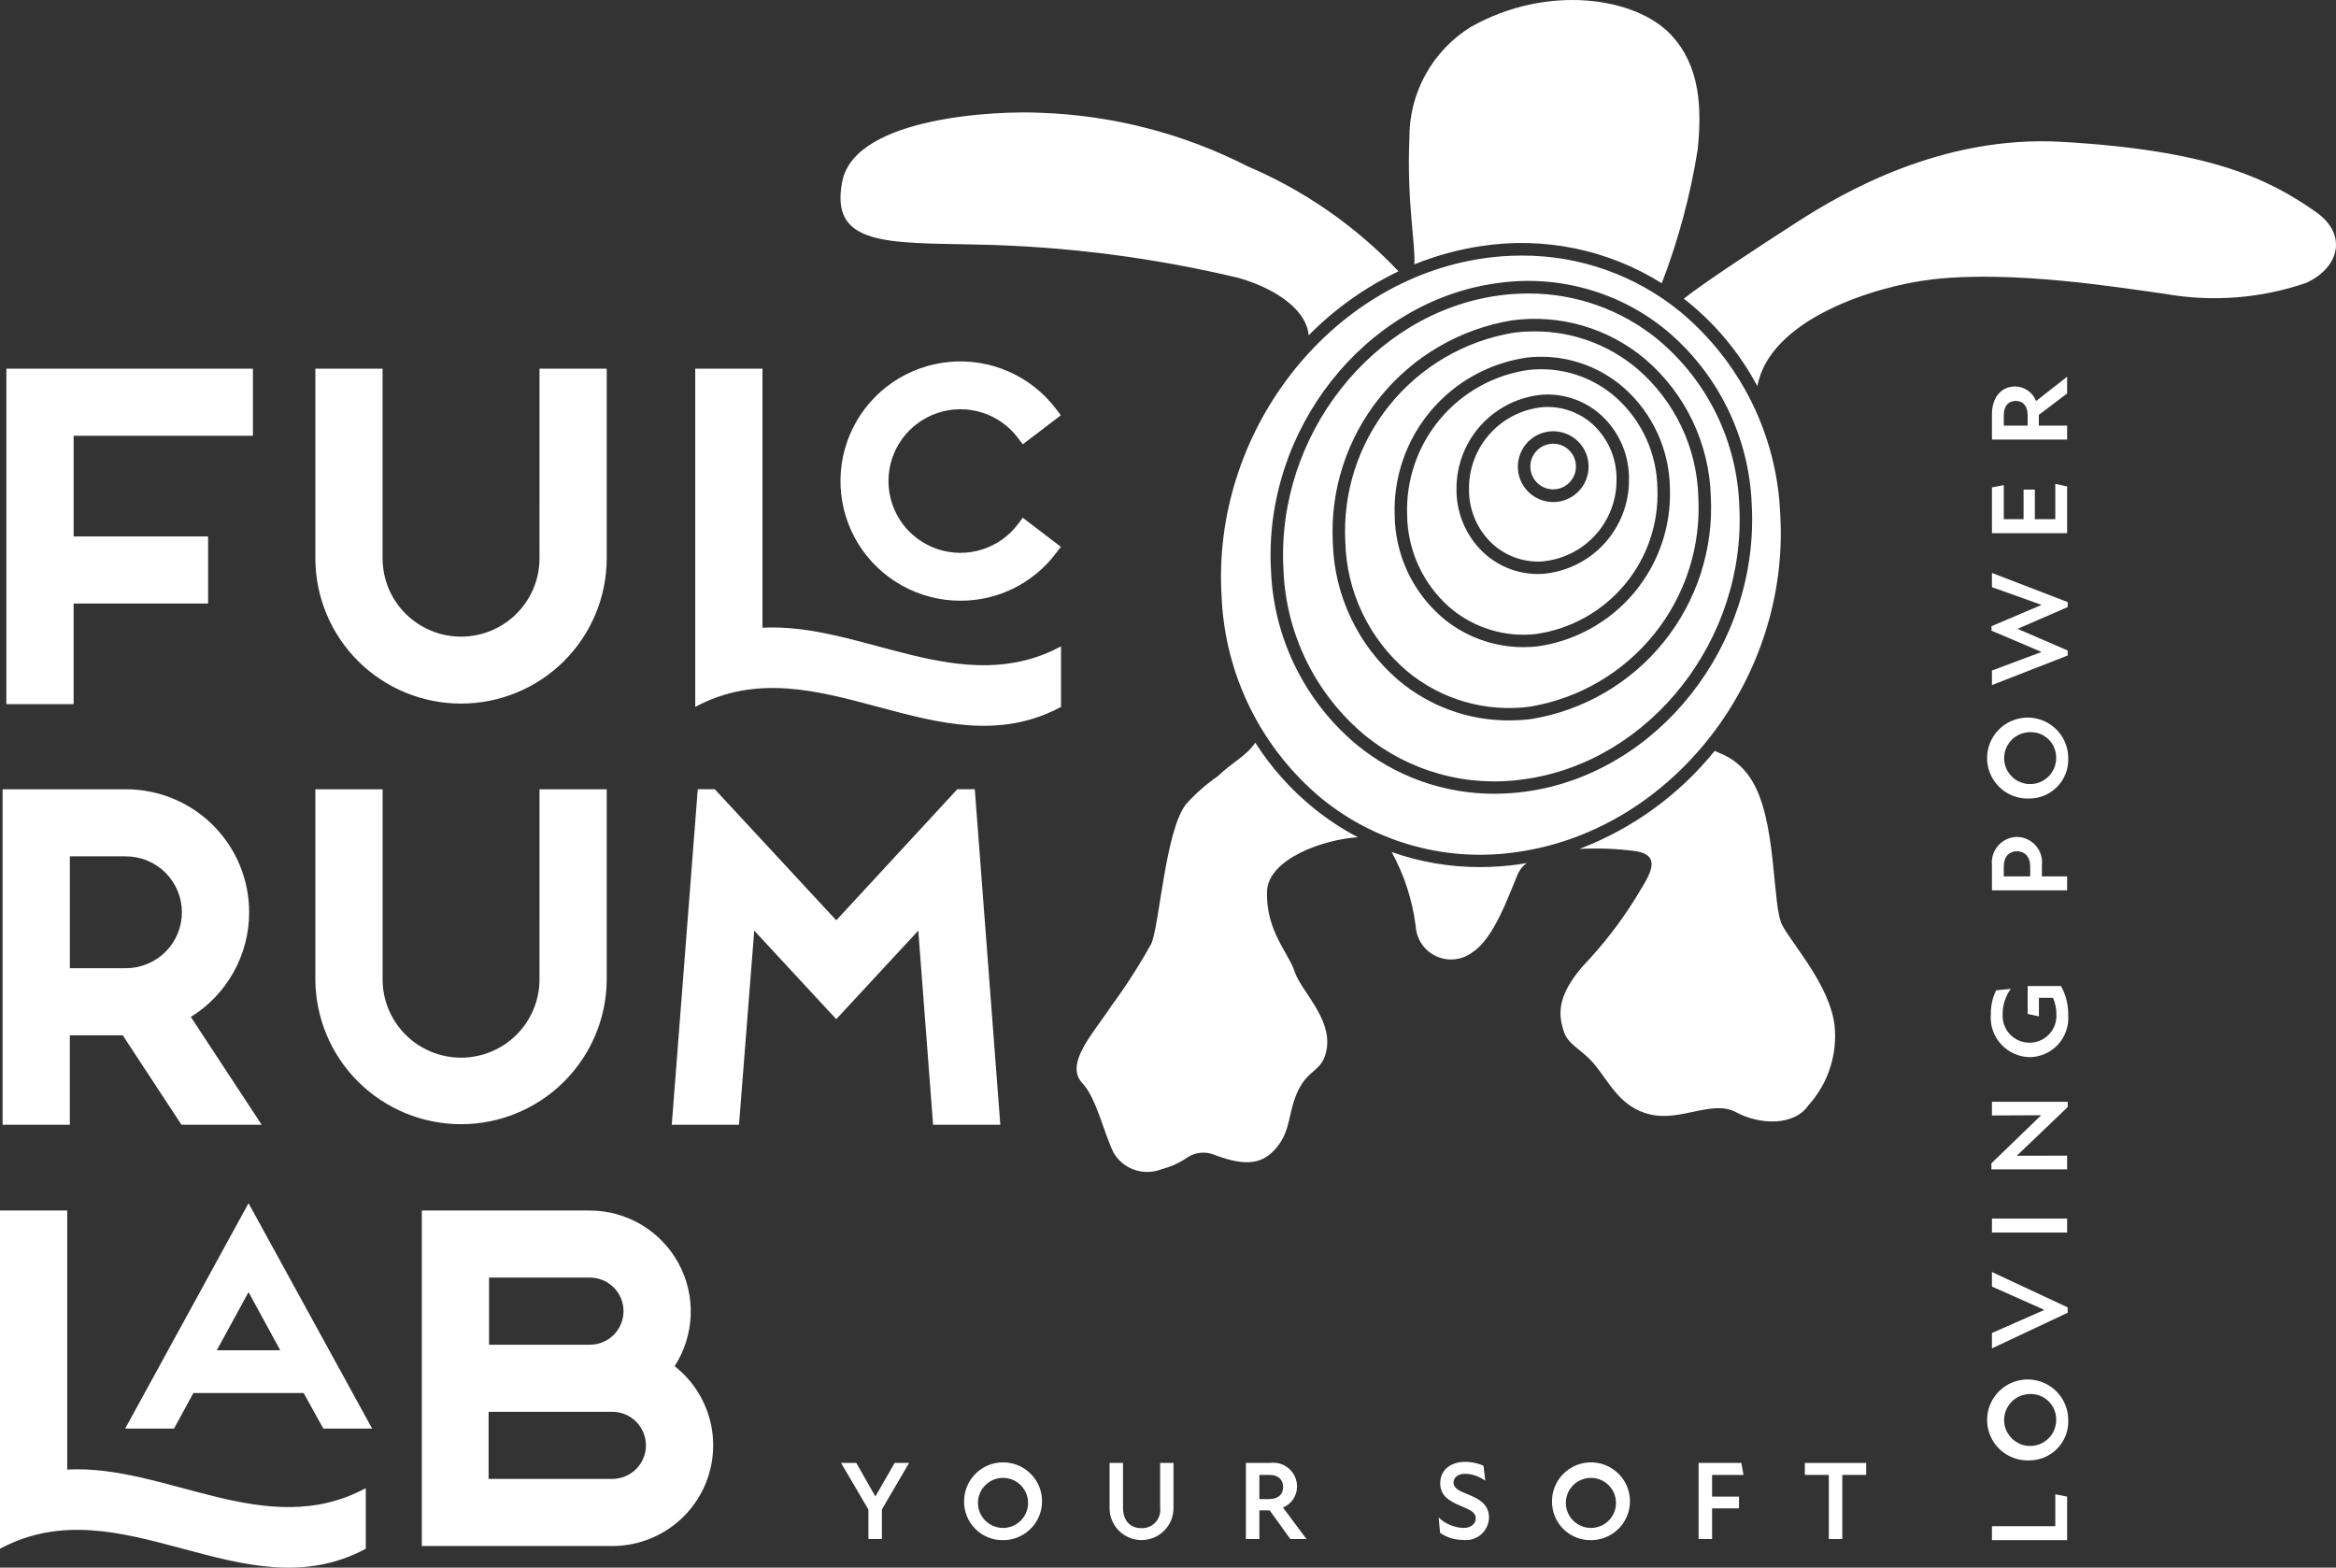
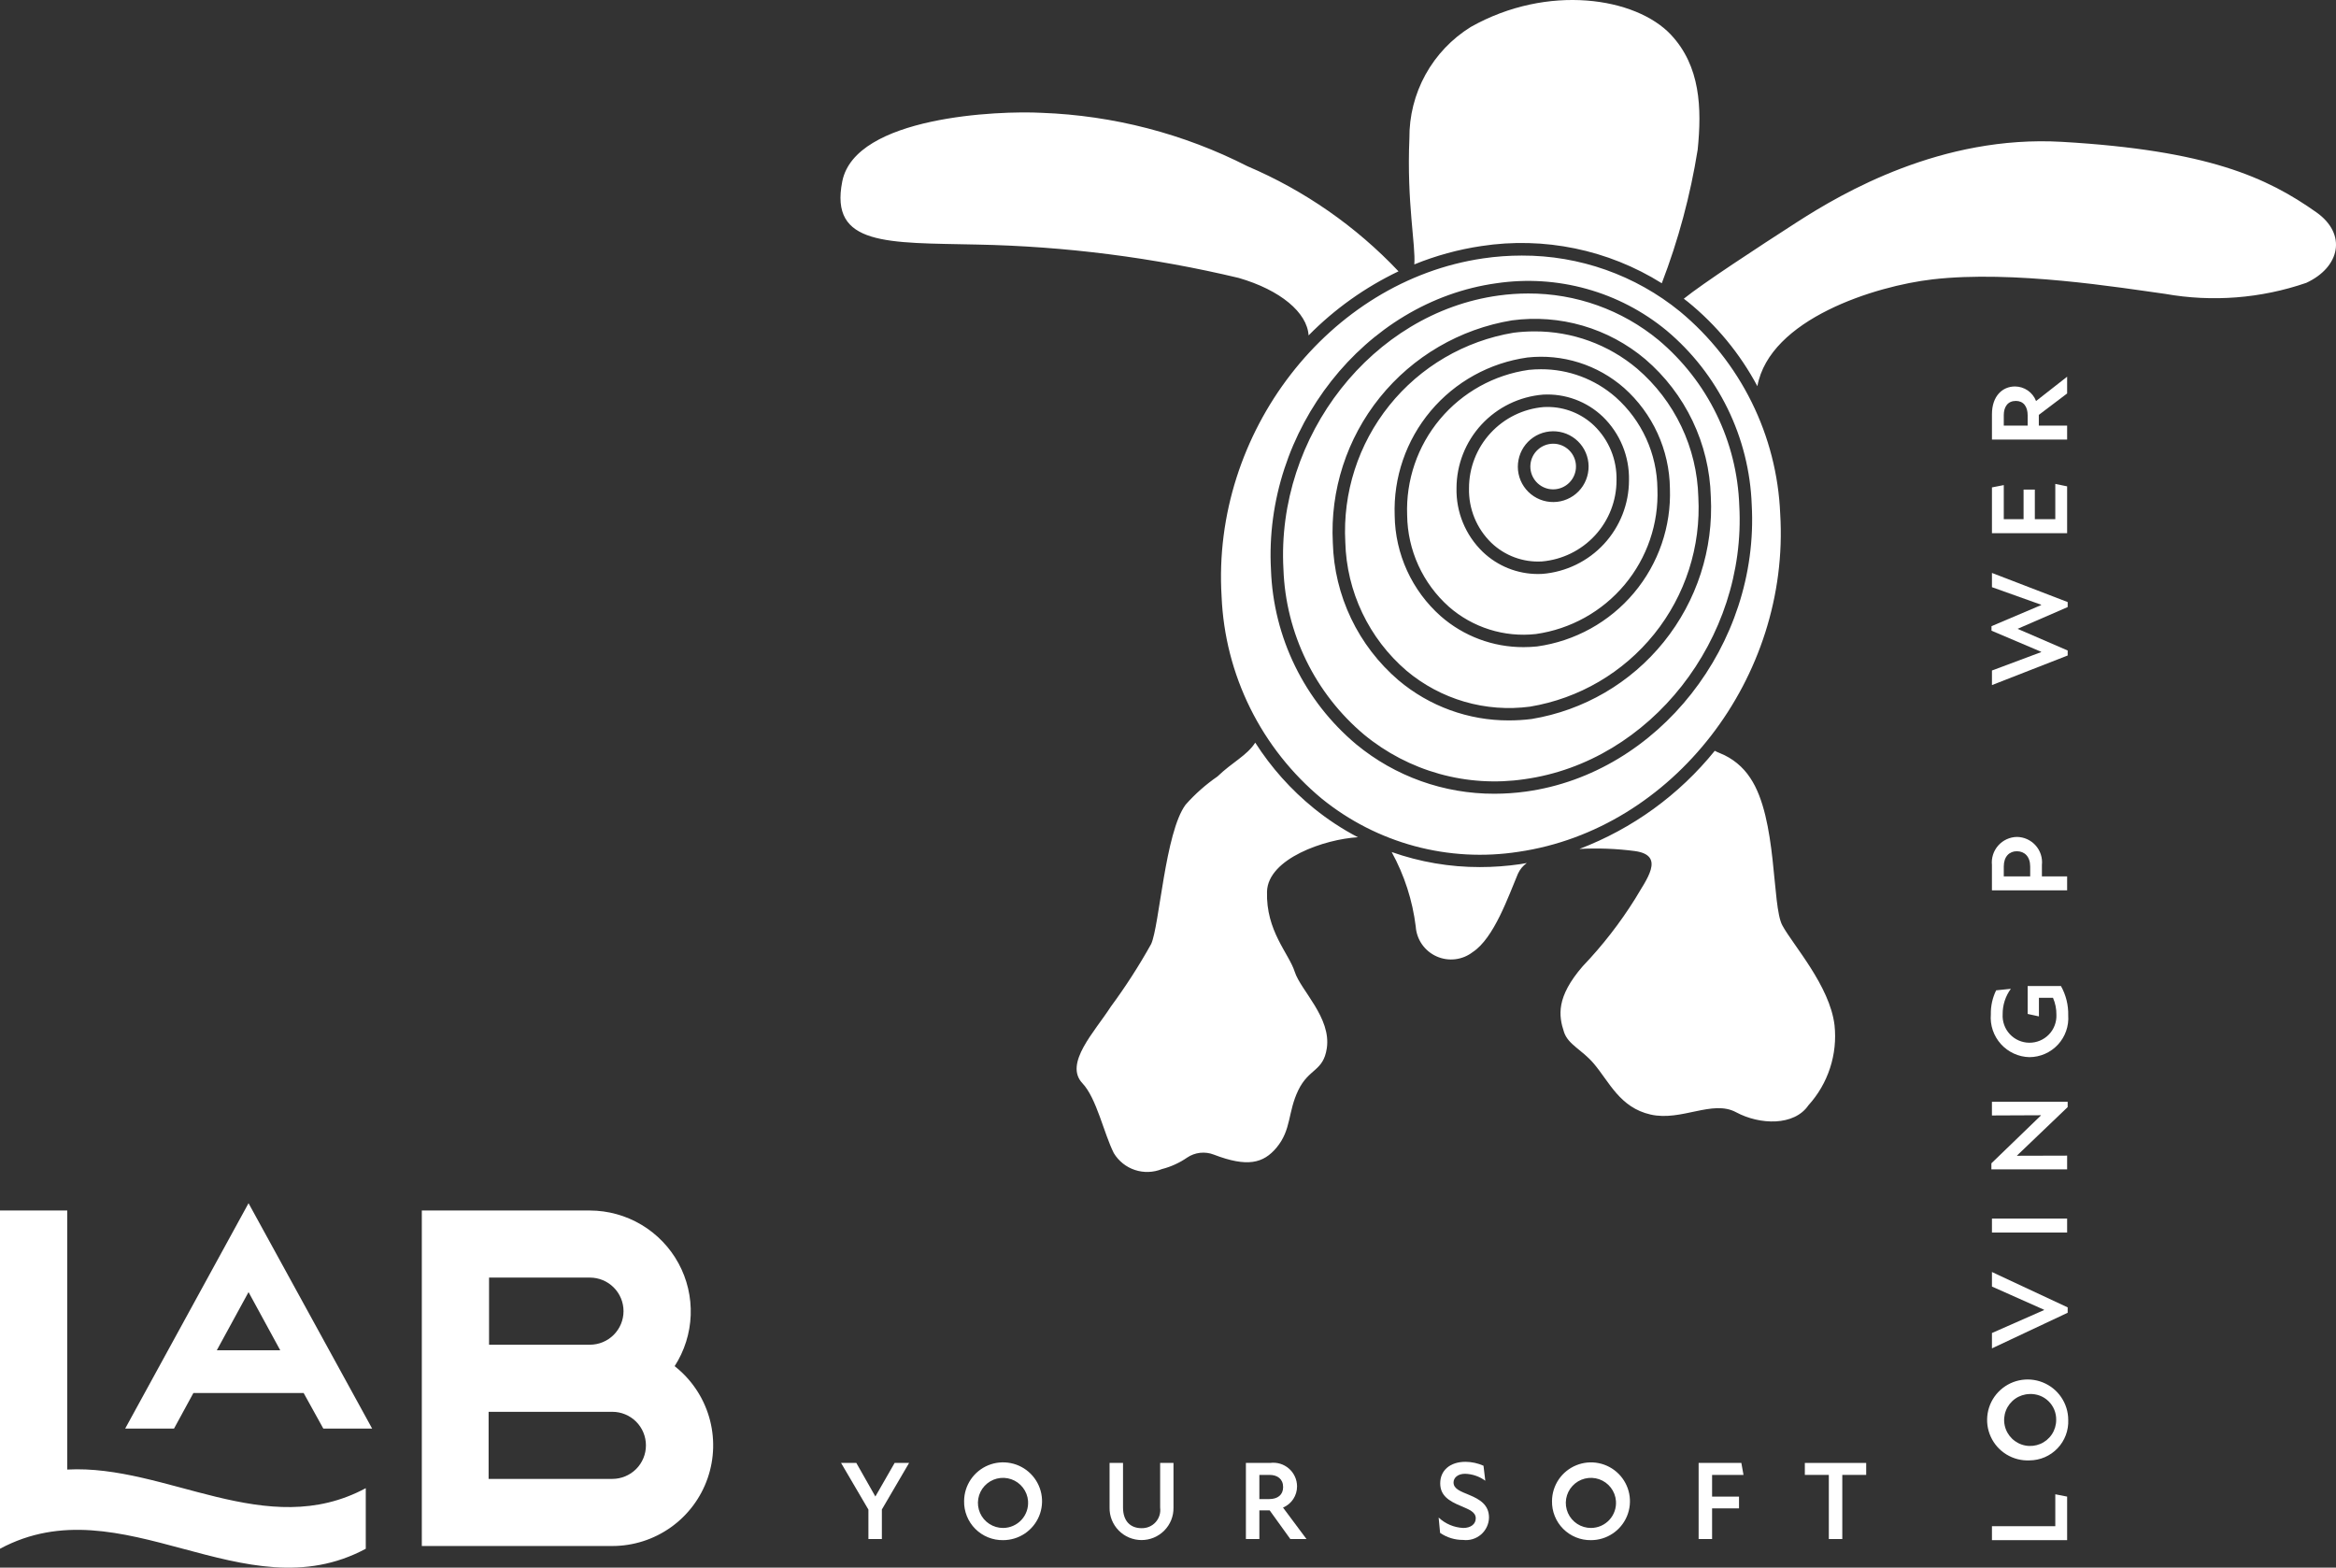
<svg xmlns="http://www.w3.org/2000/svg" width="152" height="102" viewBox="0 0 152 102" fill="none">
  <rect x="0" y="0" width="152" height="102" fill="#333333" stroke="none" />
-   <path d="M0.415 45.816H4.79V39.267H13.541V34.902H4.791V28.354H16.458V23.988H0.415V45.816ZM35.104 36.357C35.097 37.703 34.556 38.992 33.599 39.941C32.643 40.89 31.349 41.423 30 41.423C28.65 41.423 27.356 40.89 26.4 39.941C25.443 38.992 24.902 37.703 24.895 36.357V23.987H20.52V36.357C20.53 38.859 21.533 41.256 23.31 43.022C25.087 44.788 27.492 45.779 30 45.779C32.508 45.779 34.913 44.788 36.69 43.022C38.466 41.256 39.469 38.859 39.479 36.357V23.987H35.105L35.104 36.357ZM62.492 39.085C63.699 39.089 64.89 38.811 65.97 38.274C67.05 37.737 67.99 36.955 68.713 35.992L69.026 35.576L66.55 33.687L66.238 34.102C65.648 34.887 64.826 35.466 63.888 35.758C62.95 36.051 61.944 36.041 61.012 35.731C60.08 35.421 59.269 34.826 58.694 34.031C58.12 33.235 57.811 32.279 57.811 31.299C57.811 30.318 58.12 29.363 58.694 28.567C59.269 27.772 60.08 27.177 61.012 26.867C61.944 26.557 62.95 26.547 63.888 26.839C64.826 27.132 65.648 27.711 66.238 28.495L66.55 28.911L69.026 27.021L68.713 26.606C67.912 25.548 66.854 24.712 65.638 24.177C64.422 23.642 63.09 23.426 61.767 23.549C60.444 23.672 59.174 24.13 58.078 24.879C56.983 25.629 56.097 26.645 55.505 27.832C54.913 29.02 54.635 30.338 54.697 31.662C54.758 32.987 55.158 34.273 55.858 35.401C56.558 36.528 57.535 37.458 58.696 38.102C59.856 38.747 61.163 39.086 62.492 39.085V39.085ZM16.212 59.358C16.212 58.306 16.005 57.265 15.602 56.294C15.199 55.323 14.609 54.44 13.864 53.697C13.119 52.953 12.234 52.364 11.261 51.962C10.287 51.56 9.244 51.353 8.191 51.354H0.169V73.183H4.544V67.362H7.986L11.807 73.183H17.027L12.419 66.168C13.579 65.448 14.536 64.445 15.2 63.253C15.863 62.062 16.212 60.721 16.212 59.358V59.358ZM8.191 62.996H4.545V55.719H8.191C9.157 55.719 10.085 56.103 10.769 56.785C11.452 57.467 11.836 58.393 11.836 59.358C11.836 60.322 11.452 61.248 10.769 61.93C10.085 62.613 9.157 62.996 8.191 62.996V62.996ZM35.104 63.723C35.104 65.074 34.566 66.37 33.609 67.325C32.652 68.28 31.354 68.817 30 68.817C28.646 68.817 27.348 68.28 26.391 67.325C25.433 66.37 24.896 65.074 24.896 63.723V51.354H20.52V63.723C20.53 66.226 21.533 68.622 23.31 70.388C25.087 72.154 27.492 73.146 30 73.146C32.507 73.146 34.913 72.154 36.69 70.388C38.466 68.622 39.469 66.226 39.479 63.723V51.354H35.105L35.104 63.723ZM63.428 51.353H62.29L54.415 59.881L46.511 51.353H45.402L43.711 73.183H48.086L49.077 60.551L54.414 66.313L59.752 60.551L60.715 73.183H65.089L63.428 51.353ZM49.613 40.842V23.987H45.238V45.995C53.172 41.733 61.105 50.256 69.039 45.995V42.054C62.563 45.531 56.088 40.495 49.613 40.843V40.842Z" fill="white" />
  <path d="M8.144 92.953H11.322L12.585 90.635H19.757L21.039 92.953H24.216L16.172 78.287L8.144 92.953ZM14.108 87.854L16.172 84.071L18.234 87.854H14.108ZM43.897 88.891C44.537 87.9 44.898 86.755 44.943 85.578C44.987 84.4 44.713 83.231 44.149 82.196C43.585 81.16 42.752 80.294 41.738 79.69C40.724 79.086 39.566 78.765 38.384 78.762H27.447V100.591H39.843C41.208 100.591 42.539 100.166 43.65 99.376C44.762 98.585 45.599 97.469 46.045 96.181C46.491 94.894 46.524 93.5 46.139 92.193C45.754 90.887 44.971 89.732 43.898 88.891H43.897ZM31.822 83.127H38.384C38.965 83.127 39.521 83.357 39.931 83.767C40.341 84.176 40.572 84.731 40.572 85.311C40.572 85.889 40.341 86.445 39.931 86.854C39.521 87.264 38.965 87.494 38.384 87.494H31.822L31.822 83.127ZM39.843 96.225H31.793V91.86H39.843C40.423 91.86 40.979 92.09 41.39 92.499C41.8 92.909 42.03 93.464 42.03 94.043C42.03 94.621 41.8 95.177 41.39 95.586C40.979 95.995 40.423 96.225 39.843 96.225H39.843ZM4.375 95.617V78.762H0V100.77C7.933 96.508 15.867 105.032 23.8 100.77V96.828C17.325 100.307 10.85 95.271 4.375 95.617Z" fill="white" />
  <path d="M91.516 43.637C92.619 44.565 93.904 45.252 95.289 45.656C96.673 46.059 98.127 46.168 99.557 45.978C102.743 45.447 105.622 43.763 107.642 41.248C109.663 38.733 110.683 35.562 110.508 32.344C110.465 30.751 110.089 29.185 109.403 27.746C108.718 26.308 107.739 25.027 106.529 23.988C104.663 22.414 102.297 21.553 99.853 21.562C99.397 21.562 98.941 21.591 98.488 21.648C95.302 22.178 92.423 23.862 90.403 26.377C88.382 28.892 87.362 32.063 87.537 35.281C87.58 36.874 87.956 38.44 88.642 39.879C89.327 41.318 90.306 42.598 91.516 43.637V43.637ZM99.391 23.26C100.518 23.137 101.658 23.249 102.739 23.589C103.82 23.929 104.819 24.491 105.671 25.237C106.596 26.06 107.34 27.066 107.854 28.192C108.369 29.317 108.643 30.537 108.659 31.773C108.75 34.251 107.917 36.675 106.321 38.575C104.725 40.476 102.479 41.718 100.018 42.061C99.725 42.091 99.431 42.106 99.137 42.106C97.151 42.113 95.231 41.394 93.739 40.085C92.814 39.262 92.07 38.256 91.555 37.13C91.041 36.005 90.766 34.785 90.75 33.548C90.659 31.07 91.492 28.647 93.088 26.746C94.684 24.846 96.929 23.604 99.39 23.26H99.391ZM100.325 36.531C101.652 36.418 102.888 35.812 103.789 34.833C104.689 33.854 105.187 32.572 105.185 31.244C105.2 30.585 105.079 29.931 104.83 29.321C104.58 28.711 104.207 28.16 103.734 27.7C102.914 26.912 101.818 26.474 100.68 26.479C100.602 26.479 100.524 26.481 100.446 26.485C99.119 26.597 97.883 27.203 96.983 28.183C96.082 29.162 95.584 30.444 95.586 31.773C95.571 32.431 95.692 33.086 95.941 33.695C96.191 34.305 96.564 34.857 97.037 35.316C97.472 35.733 97.988 36.056 98.554 36.265C99.12 36.474 99.723 36.565 100.325 36.531V36.531ZM98.806 29.929C98.92 29.331 99.267 28.802 99.771 28.459C100.275 28.116 100.895 27.987 101.495 28.1C102.094 28.213 102.624 28.559 102.968 29.062C103.312 29.566 103.441 30.184 103.328 30.783V30.783C103.273 31.08 103.16 31.364 102.995 31.619C102.83 31.873 102.617 32.092 102.367 32.263C102.116 32.434 101.835 32.554 101.538 32.617C101.241 32.679 100.935 32.682 100.637 32.626C100.338 32.57 100.054 32.455 99.801 32.289C99.547 32.123 99.329 31.908 99.159 31.657C98.989 31.407 98.87 31.125 98.81 30.828C98.749 30.532 98.748 30.226 98.806 29.929V29.929ZM83.512 37.043C83.586 39.103 84.091 41.124 84.995 42.977C85.899 44.83 87.183 46.473 88.762 47.801C90.199 48.985 91.87 49.854 93.665 50.354C95.46 50.853 97.34 50.971 99.184 50.7C107.381 49.57 113.656 41.578 113.172 32.886C113.099 30.827 112.594 28.805 111.689 26.952C110.785 25.099 109.502 23.456 107.923 22.128C105.537 20.158 102.534 19.085 99.438 19.096C98.79 19.096 98.142 19.141 97.501 19.23C89.304 20.36 83.028 28.35 83.512 37.043ZM98.387 20.844C99.928 20.638 101.495 20.756 102.988 21.191C104.48 21.626 105.865 22.368 107.052 23.368C108.349 24.479 109.398 25.848 110.133 27.387C110.868 28.926 111.272 30.602 111.32 32.306C111.501 35.728 110.412 39.096 108.26 41.767C106.109 44.438 103.046 46.223 99.658 46.782C99.171 46.843 98.68 46.873 98.189 46.874C95.555 46.883 93.004 45.955 90.993 44.257C89.697 43.146 88.647 41.777 87.912 40.238C87.177 38.699 86.773 37.023 86.725 35.319C86.544 31.897 87.633 28.529 89.785 25.858C91.936 23.188 94.999 21.402 98.387 20.844V20.844ZM100.789 31.816C101.176 31.887 101.576 31.802 101.9 31.58C102.225 31.358 102.448 31.017 102.521 30.631C102.594 30.245 102.511 29.846 102.291 29.521C102.07 29.196 101.73 28.972 101.344 28.896C101.251 28.879 101.157 28.87 101.063 28.87C100.693 28.871 100.336 29.009 100.062 29.259C99.788 29.508 99.618 29.851 99.584 30.219C99.549 30.587 99.654 30.955 99.877 31.25C100.1 31.546 100.425 31.747 100.79 31.816H100.789ZM92.027 17.204C93.429 16.632 94.894 16.231 96.392 16.009C100.469 15.383 104.636 16.242 108.13 18.43C109.208 15.622 109.991 12.709 110.465 9.739C110.742 7.029 110.639 4.302 108.728 2.263C106.443 -0.175 100.712 -1.072 95.701 1.754C94.468 2.518 93.453 3.587 92.753 4.856C92.054 6.126 91.694 7.554 91.707 9.003C91.528 13.189 92.127 15.957 92.027 17.204ZM94.273 39.474C95.041 40.147 95.941 40.653 96.916 40.959C97.89 41.266 98.918 41.366 99.934 41.254C102.192 40.935 104.25 39.791 105.712 38.044C107.173 36.297 107.934 34.072 107.846 31.798C107.833 30.673 107.584 29.562 107.118 28.538C106.651 27.513 105.975 26.596 105.134 25.847C103.79 24.666 102.059 24.019 100.268 24.025C100.002 24.025 99.737 24.039 99.472 24.066C97.215 24.386 95.157 25.53 93.695 27.277C92.234 29.024 91.474 31.249 91.561 33.523C91.575 34.648 91.823 35.759 92.29 36.783C92.757 37.808 93.433 38.724 94.274 39.474H94.273ZM100.404 25.676C101.117 25.636 101.83 25.744 102.5 25.991C103.169 26.239 103.78 26.621 104.295 27.115C104.848 27.651 105.284 28.294 105.577 29.006C105.87 29.717 106.012 30.481 105.996 31.25C105.994 32.785 105.414 34.263 104.371 35.391C103.328 36.52 101.898 37.215 100.365 37.34C100.273 37.345 100.18 37.348 100.089 37.348C98.742 37.353 97.445 36.834 96.474 35.901C95.921 35.366 95.485 34.722 95.192 34.011C94.899 33.3 94.757 32.536 94.773 31.767C94.775 30.232 95.355 28.753 96.398 27.625C97.441 26.497 98.871 25.801 100.405 25.676H100.404ZM96.298 56.417C94.341 56.42 92.399 56.089 90.554 55.438C91.379 56.94 91.911 58.586 92.12 60.286C92.148 60.702 92.289 61.102 92.527 61.444C92.766 61.786 93.093 62.056 93.473 62.227C93.854 62.398 94.274 62.462 94.688 62.413C95.103 62.364 95.496 62.203 95.826 61.948C97.215 61.041 98.156 58.3 98.766 56.858C98.893 56.575 99.093 56.331 99.347 56.152C99.207 56.176 99.069 56.204 98.929 56.225C98.058 56.352 97.178 56.417 96.298 56.417ZM115.974 60.21C115.279 58.927 115.665 53.263 113.889 50.621C113.416 49.894 112.73 49.331 111.923 49.009C111.805 48.963 111.69 48.911 111.578 48.851C109.26 51.72 106.22 53.923 102.769 55.237C103.97 55.172 105.174 55.217 106.366 55.373C108.421 55.649 107.096 57.264 106.401 58.473C105.414 60.054 104.267 61.529 102.978 62.877C101.252 64.875 101.412 66.088 101.77 67.158C102.042 67.973 102.928 68.291 103.7 69.197C104.718 70.392 105.398 72.066 107.405 72.519C109.412 72.972 111.419 71.537 112.963 72.368C114.507 73.199 116.746 73.274 117.672 71.915C118.307 71.215 118.787 70.389 119.079 69.49C119.372 68.592 119.471 67.643 119.37 66.704C119.062 64.137 116.669 61.494 115.974 60.21V60.21ZM88.356 54.475C87.342 53.945 86.384 53.315 85.495 52.595C84.001 51.384 82.712 49.94 81.677 48.32C81.125 49.173 80.195 49.58 79.219 50.522C78.455 51.048 77.759 51.664 77.145 52.357C75.809 54.16 75.447 60.21 74.906 61.418C74.119 62.832 73.242 64.194 72.281 65.496C71.227 67.133 69.22 69.199 70.43 70.48C71.356 71.461 71.819 73.727 72.474 75.028C72.786 75.545 73.272 75.934 73.845 76.124C74.419 76.315 75.042 76.294 75.602 76.067C76.189 75.917 76.746 75.664 77.245 75.319C77.497 75.149 77.785 75.043 78.087 75.009C78.388 74.975 78.694 75.014 78.977 75.124C81.161 75.962 82.205 75.697 83.064 74.669C84.04 73.496 83.784 72.367 84.479 70.933C85.174 69.498 86.1 69.725 86.332 68.214C86.638 66.217 84.633 64.439 84.247 63.231C83.861 62.022 82.366 60.576 82.443 58.009C82.508 55.855 86.208 54.601 88.356 54.475ZM150.723 13.814C147.501 11.537 143.65 9.778 134.164 9.229C126.329 8.776 119.891 12.547 116.949 14.439C114.405 16.076 110.784 18.448 109.562 19.436C109.649 19.504 109.739 19.568 109.825 19.638C111.685 21.149 113.223 23.015 114.35 25.128C115.151 20.755 122.018 18.607 125.749 18.177C131.005 17.572 137.921 18.714 140.88 19.121C143.953 19.666 147.115 19.42 150.066 18.404C152.267 17.384 152.73 15.232 150.723 13.814ZM85.148 21.823C86.841 20.106 88.821 18.695 90.999 17.654C88.228 14.724 84.882 12.396 81.169 10.815C77.012 8.696 72.441 7.511 67.776 7.341C64.997 7.19 55.656 7.568 54.807 11.796C53.958 16.025 57.762 15.782 63.569 15.912C69.307 16.024 75.016 16.752 80.598 18.083C83.32 18.872 85.057 20.339 85.148 21.823ZM96.509 16.811C86.469 18.278 78.833 28.145 79.487 38.806C79.592 41.333 80.226 43.809 81.349 46.076C82.472 48.343 84.059 50.35 86.007 51.966C87.78 53.404 89.836 54.455 92.042 55.051C94.248 55.646 96.554 55.773 98.812 55.422C108.852 53.955 116.489 44.089 115.835 33.428C115.73 30.901 115.096 28.424 113.973 26.157C112.85 23.891 111.263 21.884 109.314 20.267C106.408 17.901 102.77 16.615 99.019 16.628C98.179 16.628 97.34 16.689 96.509 16.811V16.811ZM108.438 21.503C110.105 22.901 111.459 24.633 112.414 26.586C113.369 28.539 113.903 30.67 113.982 32.841C114.488 41.945 107.899 50.316 99.294 51.503C98.615 51.597 97.93 51.644 97.243 51.645C93.959 51.655 90.775 50.517 88.244 48.427C86.578 47.028 85.224 45.296 84.269 43.343C83.314 41.391 82.78 39.26 82.701 37.088C82.195 27.985 88.784 19.613 97.389 18.427C99.344 18.14 101.337 18.266 103.24 18.796C105.144 19.325 106.914 20.247 108.438 21.503Z" fill="white" />
  <path d="M57.382 98.215V100.137H56.506V98.222L54.726 95.185H55.719L56.959 97.37L58.213 95.185H59.154L57.382 98.215Z" fill="white" />
  <path d="M62.733 97.662C62.736 97.162 62.888 96.675 63.168 96.261C63.449 95.847 63.846 95.525 64.309 95.336C64.773 95.147 65.282 95.1 65.773 95.199C66.264 95.298 66.714 95.54 67.067 95.894C67.42 96.249 67.66 96.699 67.757 97.189C67.854 97.68 67.803 98.188 67.612 98.649C67.42 99.111 67.095 99.505 66.679 99.783C66.263 100.061 65.774 100.209 65.273 100.21C64.937 100.216 64.603 100.154 64.291 100.027C63.98 99.901 63.697 99.713 63.459 99.475C63.222 99.237 63.036 98.954 62.911 98.642C62.786 98.331 62.725 97.997 62.733 97.662V97.662ZM66.894 97.662C66.869 97.345 66.753 97.043 66.558 96.792C66.364 96.54 66.101 96.351 65.8 96.247C65.5 96.143 65.175 96.129 64.867 96.206C64.559 96.284 64.28 96.449 64.064 96.683C63.849 96.916 63.706 97.207 63.654 97.52C63.602 97.833 63.643 98.154 63.771 98.445C63.899 98.735 64.11 98.982 64.377 99.154C64.644 99.327 64.955 99.418 65.273 99.417C65.497 99.415 65.719 99.368 65.924 99.277C66.129 99.187 66.313 99.055 66.465 98.891C66.617 98.726 66.734 98.532 66.807 98.32C66.881 98.109 66.91 97.885 66.893 97.662H66.894Z" fill="white" />
  <path d="M72.198 98.091V95.185H73.073V98.084C73.073 99.001 73.584 99.431 74.277 99.431C74.449 99.436 74.62 99.404 74.778 99.337C74.937 99.27 75.079 99.169 75.194 99.041C75.309 98.914 75.395 98.763 75.446 98.599C75.497 98.434 75.511 98.261 75.489 98.091V95.185H76.357V98.098C76.362 98.374 76.311 98.647 76.208 98.903C76.105 99.158 75.952 99.391 75.758 99.587C75.564 99.783 75.333 99.939 75.078 100.045C74.823 100.151 74.55 100.205 74.274 100.205C73.998 100.204 73.725 100.149 73.47 100.042C73.216 99.935 72.985 99.779 72.792 99.582C72.599 99.385 72.447 99.152 72.344 98.896C72.243 98.64 72.192 98.366 72.198 98.091V98.091Z" fill="white" />
  <path d="M82.616 98.273H81.945V100.137H81.069V95.185H82.653C82.87 95.157 83.091 95.175 83.301 95.239C83.51 95.302 83.704 95.41 83.869 95.554C84.034 95.698 84.166 95.875 84.257 96.074C84.349 96.272 84.396 96.488 84.397 96.707C84.399 97.002 84.314 97.291 84.151 97.537C83.989 97.784 83.757 97.976 83.484 98.091L85.01 100.137H83.959L82.616 98.273ZM81.945 97.538H82.587C83.141 97.538 83.491 97.26 83.491 96.758C83.491 96.234 83.126 95.965 82.601 95.965H81.945V97.538Z" fill="white" />
  <path d="M93.705 99.737L93.61 98.739C94.046 99.15 94.616 99.39 95.215 99.417C95.705 99.417 96.025 99.162 96.025 98.791C96.025 98.369 95.581 98.215 95.063 97.989C94.252 97.655 93.713 97.297 93.713 96.511C93.713 95.696 94.325 95.113 95.362 95.113C95.764 95.117 96.162 95.204 96.529 95.368L96.646 96.344C96.264 96.064 95.806 95.906 95.332 95.892C94.851 95.892 94.58 96.154 94.58 96.46C94.58 96.89 95.077 97.05 95.602 97.269C96.282 97.552 96.887 97.909 96.887 98.74C96.883 98.949 96.835 99.156 96.745 99.346C96.656 99.536 96.528 99.705 96.369 99.843C96.21 99.98 96.024 100.082 95.822 100.143C95.621 100.204 95.409 100.222 95.201 100.196C94.667 100.2 94.144 100.04 93.705 99.737V99.737Z" fill="white" />
  <path d="M100.987 97.662C100.991 97.162 101.143 96.675 101.423 96.261C101.704 95.848 102.101 95.526 102.565 95.338C103.028 95.149 103.537 95.101 104.028 95.201C104.518 95.3 104.968 95.542 105.321 95.896C105.674 96.251 105.914 96.701 106.011 97.191C106.107 97.681 106.057 98.189 105.865 98.65C105.673 99.112 105.348 99.506 104.932 99.783C104.516 100.061 104.027 100.21 103.526 100.21C103.19 100.216 102.856 100.154 102.545 100.027C102.233 99.901 101.951 99.713 101.713 99.475C101.476 99.237 101.29 98.954 101.165 98.642C101.04 98.331 100.98 97.997 100.987 97.662V97.662ZM105.147 97.662C105.123 97.345 105.006 97.043 104.812 96.792C104.618 96.54 104.354 96.351 104.054 96.247C103.753 96.143 103.429 96.129 103.121 96.206C102.812 96.284 102.533 96.449 102.318 96.683C102.102 96.916 101.96 97.207 101.907 97.52C101.855 97.833 101.896 98.154 102.024 98.445C102.153 98.735 102.363 98.982 102.63 99.154C102.897 99.327 103.208 99.418 103.526 99.417C103.751 99.415 103.972 99.368 104.178 99.278C104.383 99.187 104.567 99.055 104.719 98.891C104.871 98.726 104.988 98.532 105.061 98.321C105.135 98.109 105.164 97.885 105.147 97.662V97.662Z" fill="white" />
  <path d="M111.403 97.378H113.155V98.143H111.403V100.139H110.527V95.186H113.307L113.447 95.965H111.403V97.378Z" fill="white" />
  <path d="M121.43 95.965H119.875V100.138H118.999V95.965H117.438V95.186H121.43L121.43 95.965Z" fill="white" />
  <path d="M133.735 97.226L134.505 97.377V100.21H129.613V99.301H133.735V97.226Z" fill="white" />
  <path d="M132.059 95.021C131.532 95.045 131.011 94.911 130.561 94.637C130.111 94.363 129.754 93.961 129.536 93.482C129.317 93.004 129.247 92.471 129.335 91.952C129.422 91.433 129.663 90.953 130.027 90.572C130.391 90.192 130.86 89.928 131.375 89.816C131.89 89.704 132.427 89.749 132.916 89.944C133.405 90.139 133.825 90.475 134.121 90.911C134.417 91.346 134.576 91.859 134.577 92.385C134.591 92.725 134.537 93.064 134.417 93.382C134.297 93.7 134.114 93.991 133.879 94.237C133.644 94.483 133.362 94.679 133.049 94.814C132.736 94.948 132.399 95.019 132.059 95.021V95.021ZM132.059 90.703C131.725 90.711 131.402 90.817 131.128 91.008C130.855 91.199 130.644 91.466 130.523 91.776C130.401 92.085 130.373 92.424 130.444 92.75C130.514 93.075 130.68 93.372 130.919 93.604C131.158 93.836 131.46 93.993 131.788 94.054C132.116 94.115 132.455 94.078 132.762 93.948C133.069 93.818 133.33 93.6 133.514 93.322C133.697 93.044 133.794 92.718 133.793 92.385C133.797 92.159 133.755 91.934 133.669 91.725C133.583 91.515 133.455 91.326 133.292 91.168C133.13 91.01 132.936 90.887 132.724 90.807C132.512 90.728 132.285 90.692 132.059 90.703V90.703Z" fill="white" />
  <path d="M129.613 86.733L133.002 85.24V85.218L129.613 83.71V82.763L134.541 85.066V85.415L129.613 87.732V86.733Z" fill="white" />
  <path d="M129.613 80.196V79.287H134.505V80.196H129.613Z" fill="white" />
  <path d="M131.246 75.184V75.2L134.505 75.191V76.085H129.577V75.692L132.8 72.578V72.564L129.612 72.578V71.686H134.54V72.033L131.246 75.184Z" fill="white" />
  <path d="M131.937 64.155H134.102C134.429 64.738 134.593 65.397 134.576 66.065C134.601 66.412 134.554 66.759 134.438 67.087C134.323 67.415 134.141 67.716 133.905 67.971C133.668 68.225 133.381 68.429 133.063 68.569C132.744 68.709 132.4 68.782 132.052 68.784C131.7 68.776 131.354 68.696 131.035 68.549C130.715 68.402 130.429 68.192 130.194 67.931C129.959 67.67 129.78 67.364 129.667 67.031C129.555 66.699 129.512 66.347 129.541 65.997C129.53 65.457 129.648 64.921 129.886 64.436L130.843 64.337C130.491 64.816 130.305 65.395 130.31 65.988C130.295 66.225 130.329 66.462 130.409 66.685C130.488 66.909 130.613 67.113 130.775 67.287C130.936 67.461 131.132 67.6 131.349 67.696C131.566 67.792 131.801 67.843 132.038 67.845C132.276 67.848 132.512 67.802 132.731 67.711C132.95 67.62 133.149 67.485 133.314 67.315C133.48 67.145 133.609 66.943 133.693 66.721C133.778 66.5 133.817 66.263 133.807 66.026C133.812 65.646 133.736 65.269 133.584 64.921H132.67V66.132L131.937 65.972V64.155Z" fill="white" />
  <path d="M131.238 54.455C131.468 54.457 131.696 54.508 131.905 54.603C132.115 54.699 132.302 54.837 132.456 55.009C132.609 55.181 132.724 55.382 132.795 55.601C132.865 55.82 132.889 56.051 132.864 56.28V57.022H134.505V57.931H129.612V56.28C129.589 56.052 129.614 55.821 129.685 55.603C129.756 55.384 129.871 55.183 130.024 55.011C130.177 54.84 130.363 54.702 130.572 54.606C130.781 54.51 131.008 54.459 131.238 54.455V54.455ZM131.231 55.386C130.742 55.386 130.383 55.735 130.383 56.379V57.022H132.101V56.379C132.101 55.734 131.735 55.386 131.231 55.386V55.386Z" fill="white" />
-   <path d="M132.059 51.955C131.532 51.98 131.011 51.846 130.561 51.572C130.111 51.297 129.754 50.895 129.536 50.417C129.317 49.938 129.247 49.405 129.335 48.887C129.422 48.368 129.663 47.888 130.027 47.507C130.391 47.126 130.86 46.863 131.375 46.751C131.89 46.639 132.427 46.683 132.916 46.878C133.405 47.073 133.825 47.41 134.121 47.845C134.417 48.28 134.576 48.794 134.577 49.32C134.591 49.659 134.537 49.998 134.417 50.317C134.297 50.635 134.114 50.926 133.879 51.172C133.644 51.418 133.362 51.614 133.049 51.748C132.736 51.883 132.399 51.953 132.059 51.955V51.955ZM132.059 47.638C131.725 47.646 131.402 47.752 131.128 47.943C130.855 48.133 130.644 48.4 130.523 48.71C130.401 49.02 130.373 49.359 130.444 49.684C130.514 50.01 130.68 50.307 130.919 50.539C131.158 50.771 131.46 50.927 131.788 50.988C132.116 51.05 132.455 51.013 132.762 50.882C133.069 50.752 133.33 50.535 133.514 50.257C133.697 49.978 133.794 49.653 133.793 49.32C133.797 49.093 133.755 48.869 133.669 48.659C133.583 48.45 133.455 48.26 133.292 48.103C133.13 47.945 132.936 47.822 132.724 47.742C132.512 47.662 132.285 47.627 132.059 47.638Z" fill="white" />
  <path d="M129.613 37.279L134.541 39.174V39.499L131.282 40.915L134.541 42.325V42.65L129.613 44.575V43.627L132.814 42.43V42.408L129.584 41.036V40.742L132.814 39.371V39.347L129.613 38.204V37.279Z" fill="white" />
  <path d="M133.735 31.485L134.505 31.645V34.691H129.613V31.713L130.383 31.562V33.781H131.671V31.856H132.404V33.781H133.735V31.485Z" fill="white" />
  <path d="M132.663 26.995V27.691H134.505V28.6H129.613V26.956C129.613 25.766 130.297 25.145 131.116 25.145C131.413 25.148 131.703 25.239 131.947 25.408C132.191 25.577 132.378 25.816 132.484 26.093L134.505 24.51V25.601L132.663 26.995ZM131.937 27.691V27.024C131.937 26.45 131.663 26.086 131.167 26.086C130.649 26.086 130.383 26.464 130.383 27.01V27.691L131.937 27.691Z" fill="white" />
</svg>